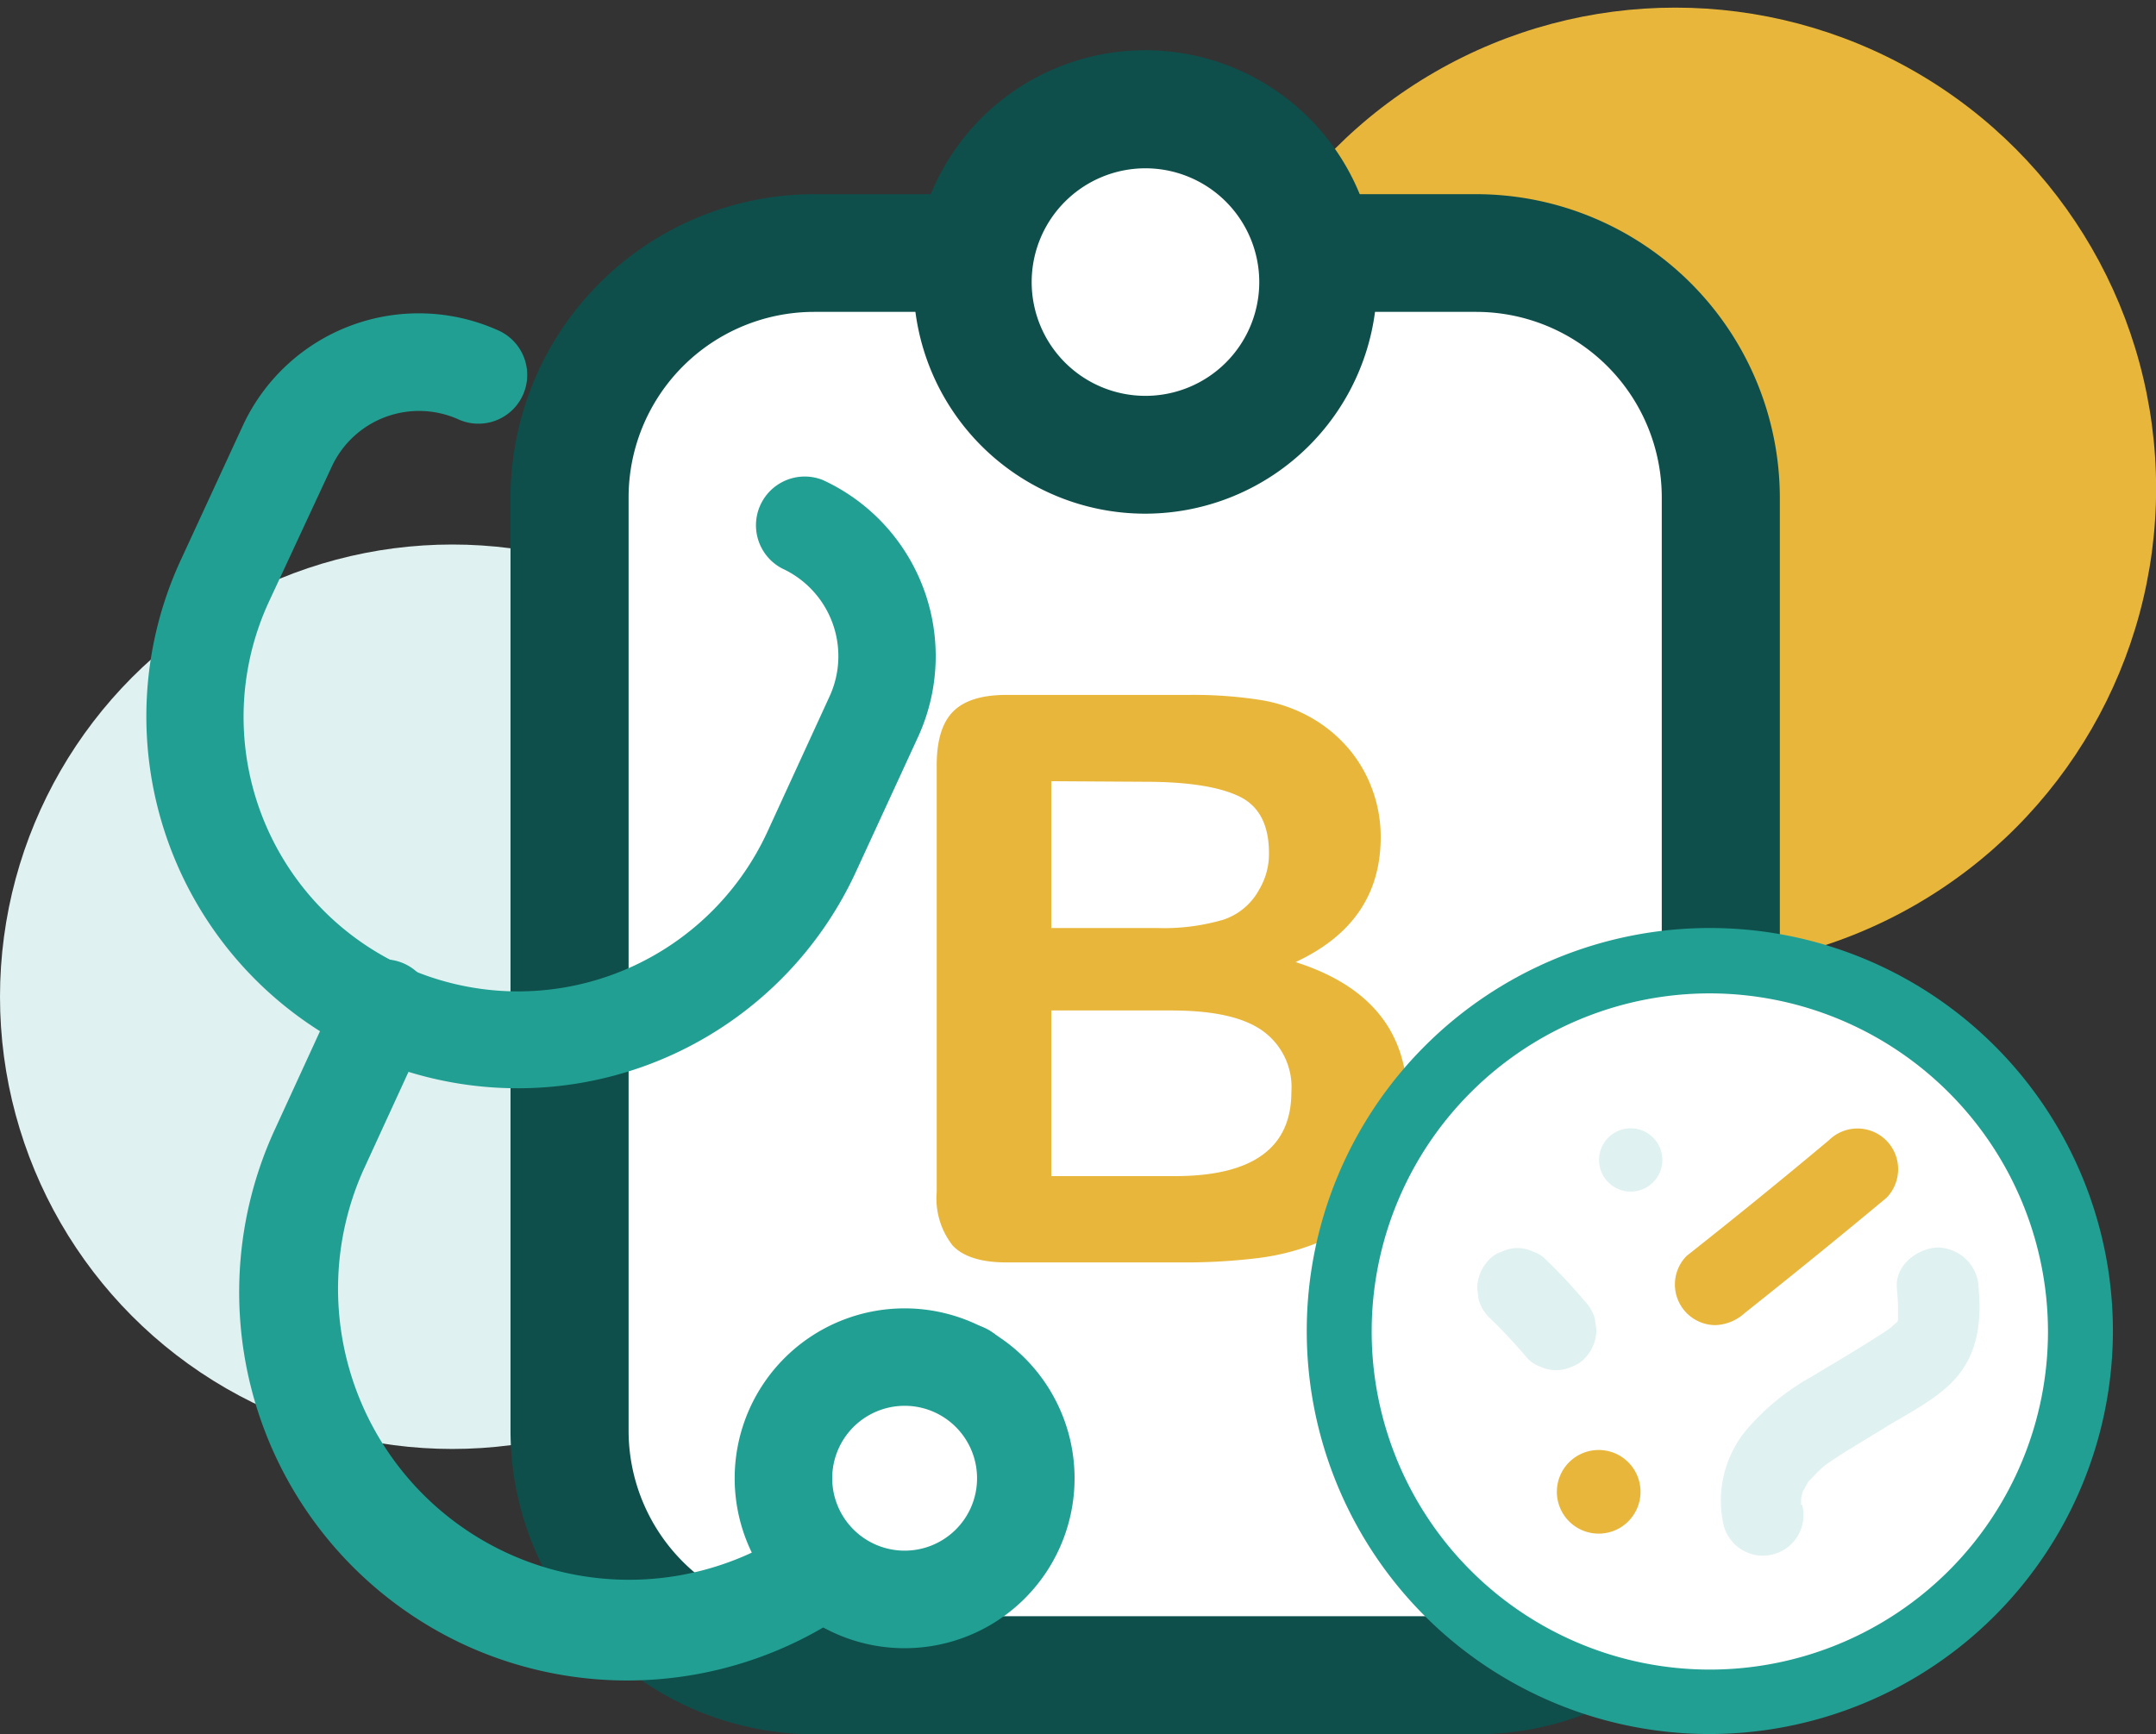
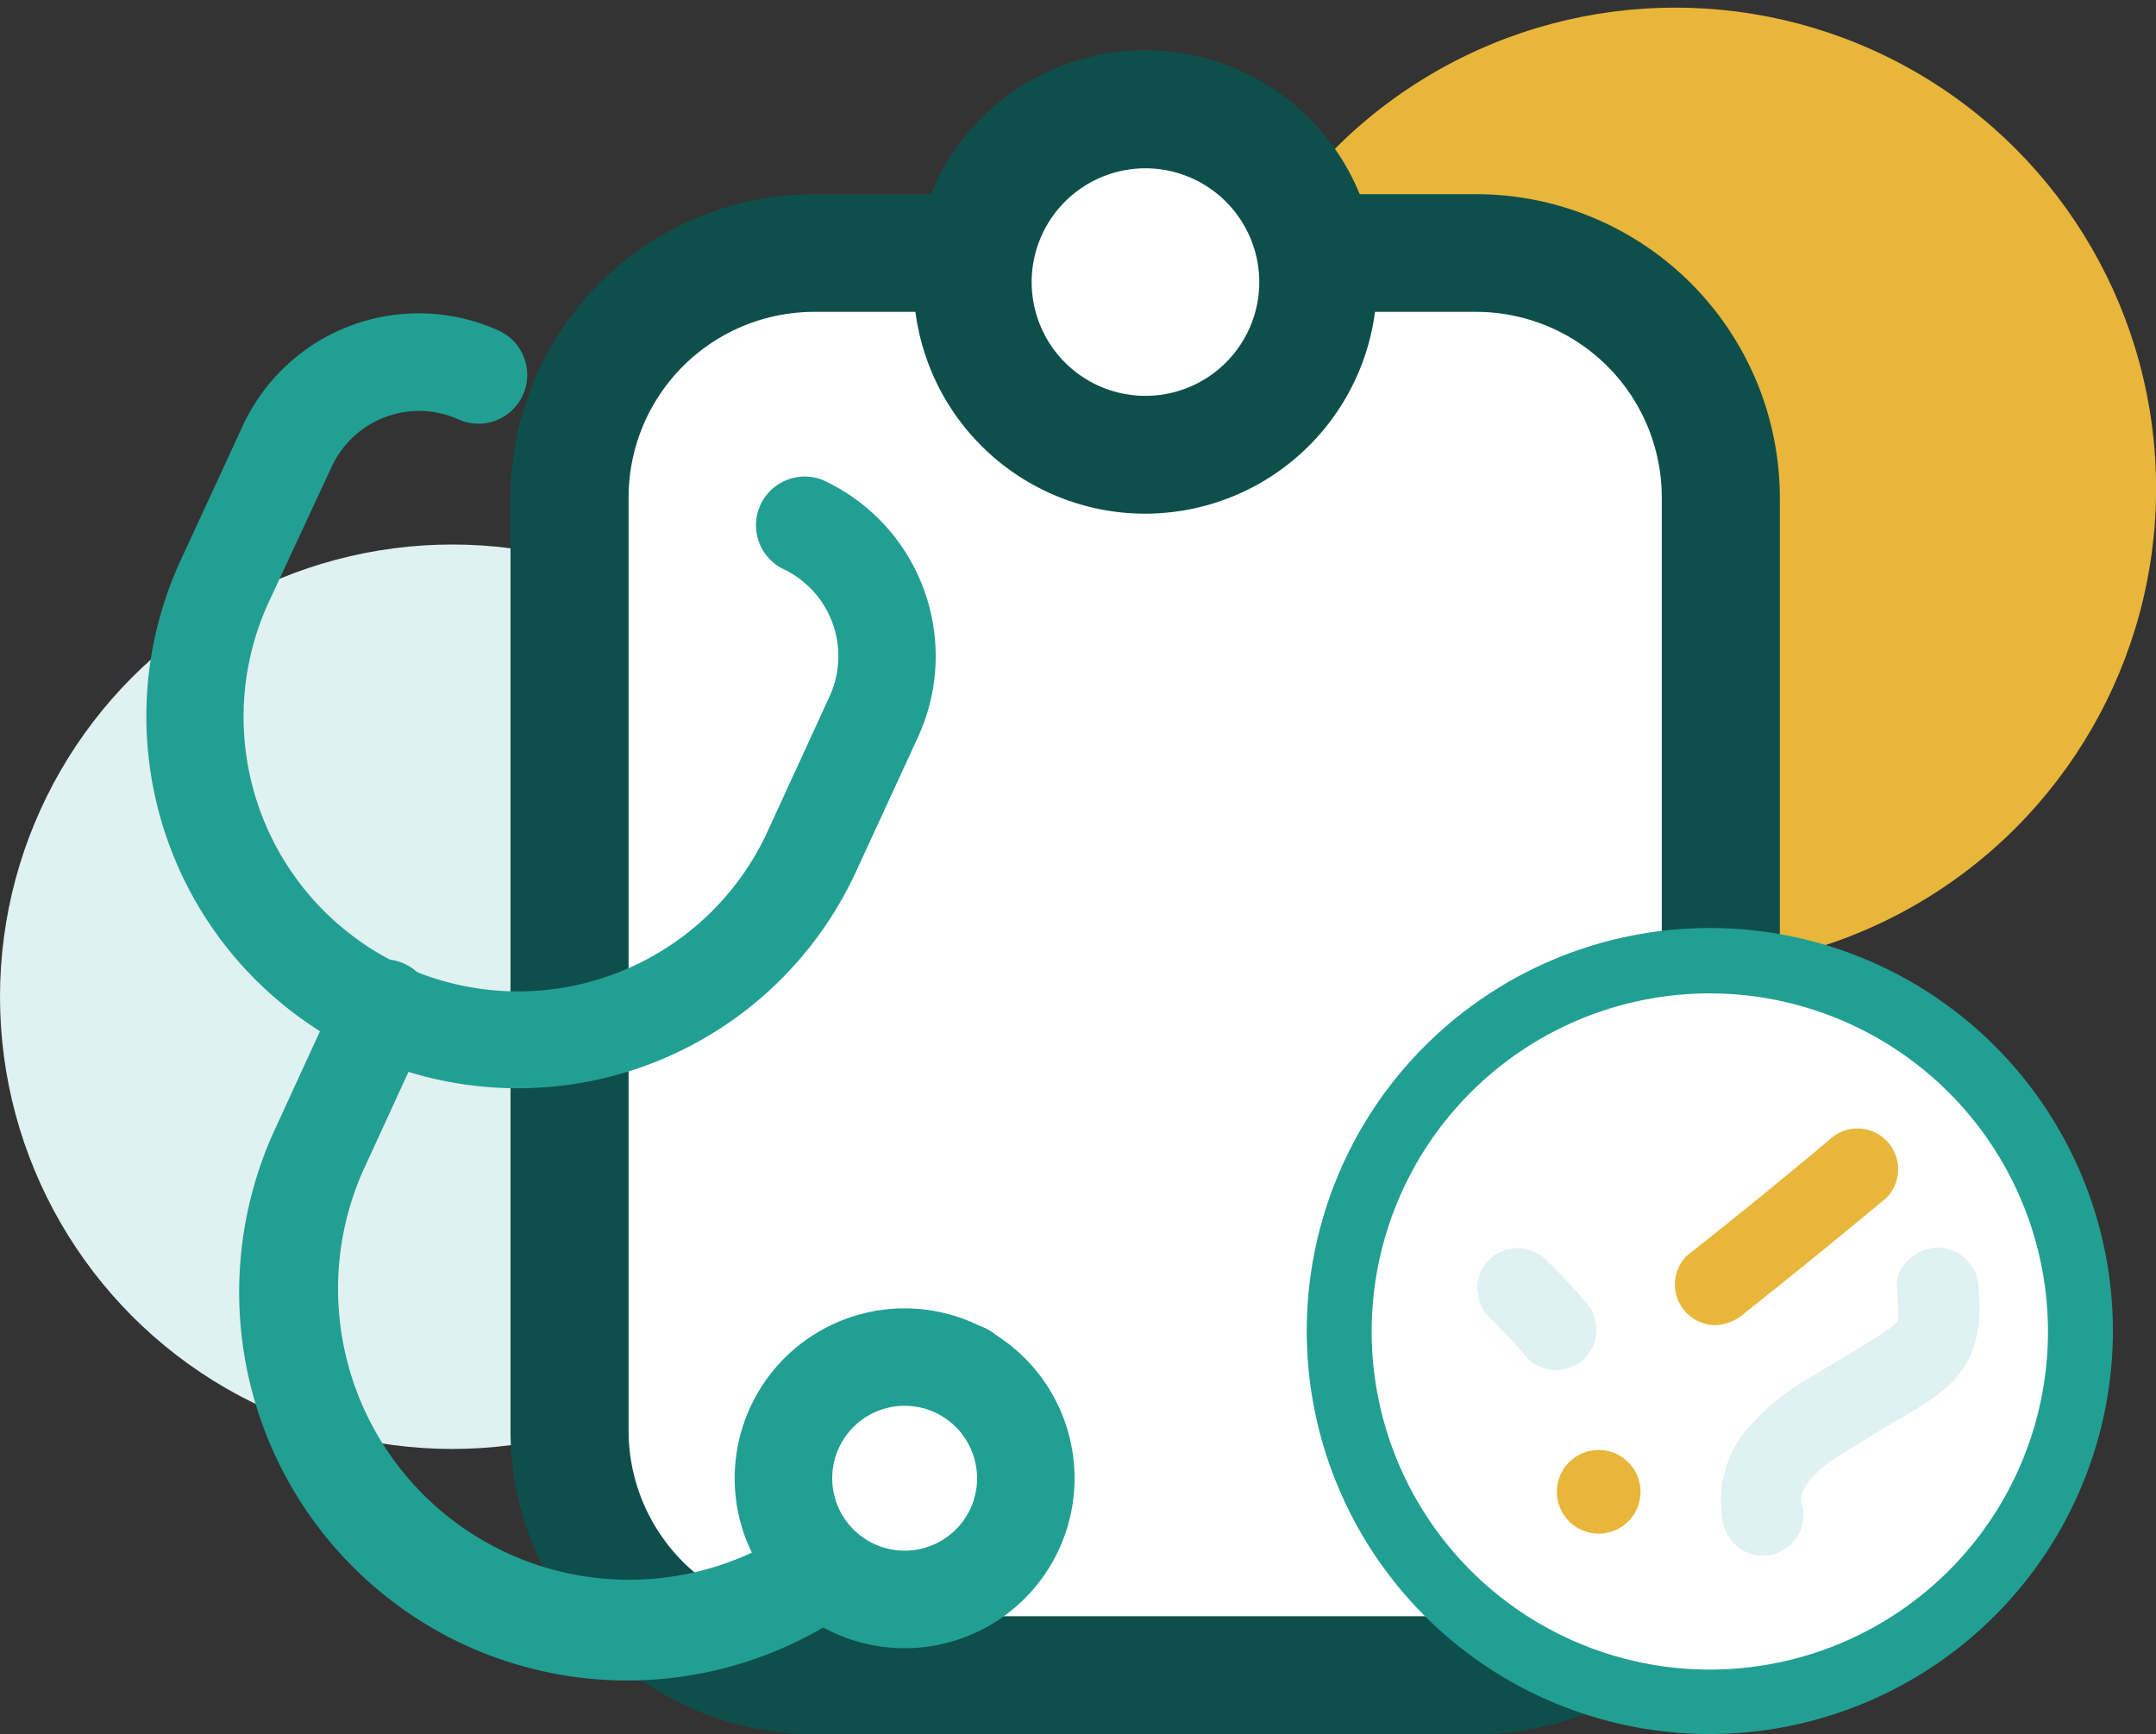
<svg xmlns="http://www.w3.org/2000/svg" id="Layer_2" data-name="Layer 2" viewBox="0 0 186.62 150.14">
  <rect x="0" y="0" width="186.62" height="150.14" fill="#333333" stroke="none" />
  <defs>
    <style>.cls-1{fill:#e8b63a;}.cls-2{fill:#dff1f0;}.cls-3{fill:#fff;}.cls-4{fill:#0e4f4b;}.cls-5{fill:#229f93;}</style>
  </defs>
  <circle class="cls-1" cx="145.01" cy="42.28" r="41.62" />
  <circle class="cls-2" cx="39.15" cy="86.29" r="39.15" />
  <rect class="cls-3" x="52.22" y="24.41" width="95.57" height="119.09" rx="15.22" />
  <path class="cls-4" d="M127.78,150.14H70.47a26.31,26.31,0,0,1-26.28-26.28V43.09A26.31,26.31,0,0,1,70.47,16.81h57.31a26.31,26.31,0,0,1,26.28,26.28v80.77A26.31,26.31,0,0,1,127.78,150.14ZM70.47,27A16.07,16.07,0,0,0,54.41,43.09v80.77a16.07,16.07,0,0,0,16.06,16.06h57.31a16.07,16.07,0,0,0,16.06-16.06V43.09A16.07,16.07,0,0,0,127.78,27Z" />
  <circle class="cls-3" cx="99.13" cy="24.41" r="14.95" />
  <path class="cls-4" d="M99.13,44.47a20.06,20.06,0,1,1,20.06-20.06A20.08,20.08,0,0,1,99.13,44.47Zm0-29.9A9.85,9.85,0,1,0,109,24.41,9.86,9.86,0,0,0,99.13,14.57Z" />
-   <path class="cls-1" d="M102.12,109.29h-15q-3.26,0-4.65-1.45a6.61,6.61,0,0,1-1.39-4.65V66.26c0-2.17.48-3.72,1.43-4.67s2.48-1.43,4.61-1.43H103a37.34,37.34,0,0,1,6.11.44,13.07,13.07,0,0,1,4.62,1.67,12.06,12.06,0,0,1,3.08,2.63,11.56,11.56,0,0,1,2,3.52,11.77,11.77,0,0,1,.7,4.07q0,7.38-7.37,10.8,9.69,3.08,9.68,12a13.48,13.48,0,0,1-2.11,7.43,12.6,12.6,0,0,1-5.7,4.88,20.47,20.47,0,0,1-5.16,1.32A52.06,52.06,0,0,1,102.12,109.29ZM91,67.63V80.34h9.11a18.26,18.26,0,0,0,5.75-.71A5.47,5.47,0,0,0,109,77a6,6,0,0,0,.84-3.15q0-3.72-2.65-4.94c-1.76-.82-4.46-1.23-8.08-1.23Zm10.35,19.85H91v14.34h10.69q10.08,0,10.09-7.27a6,6,0,0,0-2.62-5.4C107.45,88,104.85,87.48,101.38,87.48Z" />
  <path class="cls-5" d="M31.41,91.29A32.23,32.23,0,0,1,15.59,48.61L21,36.89a16.78,16.78,0,0,1,22.23-8.24,4.22,4.22,0,0,1-3.52,7.67,8.33,8.33,0,0,0-11,4.09L23.26,52.13A23.75,23.75,0,0,0,66.43,72l5.38-11.72a8.35,8.35,0,0,0-4.1-11.06,4.22,4.22,0,0,1,3.52-7.66,16.78,16.78,0,0,1,8.24,22.23L74.09,75.47A32.22,32.22,0,0,1,31.41,91.29Z" />
  <path class="cls-5" d="M40.28,142.43A33.65,33.65,0,0,1,23.76,97.85L29.34,85.7A4.22,4.22,0,1,1,37,89.22l-5.58,12.15a25.19,25.19,0,0,0,45.79,21l2.45-5.33a4.21,4.21,0,1,1,7.66,3.51l-2.45,5.34A33.66,33.66,0,0,1,40.28,142.43Z" />
  <circle class="cls-3" cx="78.31" cy="127.98" r="7.81" />
  <path class="cls-5" d="M72.17,141.35a14.71,14.71,0,1,1,19.5-7.23A14.71,14.71,0,0,1,72.17,141.35Zm8.76-19.07A6.27,6.27,0,1,0,84,130.6,6.28,6.28,0,0,0,80.93,122.28Z" />
  <circle class="cls-3" cx="148.01" cy="115.23" r="31.2" />
  <path class="cls-5" d="M148,150.12a34.89,34.89,0,1,1,34.89-34.89A34.94,34.94,0,0,1,148,150.12ZM148,86a29.27,29.27,0,1,0,29.27,29.27A29.31,29.31,0,0,0,148,86Z" />
-   <circle class="cls-2" cx="141.15" cy="100.42" r="2.74" />
  <path class="cls-1" d="M142,129.16a3.62,3.62,0,1,1-3.62-3.63A3.62,3.62,0,0,1,142,129.16Z" />
  <path class="cls-2" d="M155.9,130.29c-.2-.84-.07.35,0-.11,0-.25,0-.51,0-.76-.09.82.09-.13.13-.25.09-.32.15-.32,0,0l.45-.82c.32-.54-.17.12.11-.15s.73-.78,1.14-1.14c.18-.15.57-.45.17-.15.22-.16.44-.32.67-.47.44-.3.9-.59,1.36-.88l3.28-2c2-1.24,4.39-2.39,6-4.16,2-2.22,2.31-5,2.06-7.82A3.6,3.6,0,0,0,167.7,108c-1.76.08-3.68,1.55-3.51,3.51.05.58.1,1.16.1,1.74,0,.27,0,.53,0,.79,0-.5,0-.19,0,.14s-.28.58-.05.16c-.38.7.41-.3-.18.24-.06.05-.66.6-.32.32s-.31.21-.39.26c-2.12,1.41-4.34,2.69-6.5,4a20.46,20.46,0,0,0-5.75,4.71,9.59,9.59,0,0,0-1.89,8.23,3.51,3.51,0,1,0,6.77-1.87Z" />
-   <path class="cls-1" d="M151,113.69q6.21-4.93,12.3-10a3.55,3.55,0,0,0,1-2.48,3.52,3.52,0,0,0-6-2.49q-6.09,5.1-12.3,10a3.52,3.52,0,0,0,2.49,6,4,4,0,0,0,2.48-1Z" />
+   <path class="cls-1" d="M151,113.69q6.21-4.93,12.3-10a3.55,3.55,0,0,0,1-2.48,3.52,3.52,0,0,0-6-2.49q-6.09,5.1-12.3,10a3.52,3.52,0,0,0,2.49,6,4,4,0,0,0,2.48-1" />
  <path class="cls-2" d="M128.9,114.05a46.19,46.19,0,0,1,3.31,3.54,2.73,2.73,0,0,0,1.13.73,3.21,3.21,0,0,0,2.71,0,2.79,2.79,0,0,0,1.13-.73,3.57,3.57,0,0,0,1-2.48l-.13-.94a3.62,3.62,0,0,0-.9-1.55,46.19,46.19,0,0,0-3.31-3.54,2.64,2.64,0,0,0-1.14-.72,3.09,3.09,0,0,0-2.7,0,2.55,2.55,0,0,0-1.13.72,3.53,3.53,0,0,0-1,2.49l.12.93a3.49,3.49,0,0,0,.91,1.55Z" />
</svg>